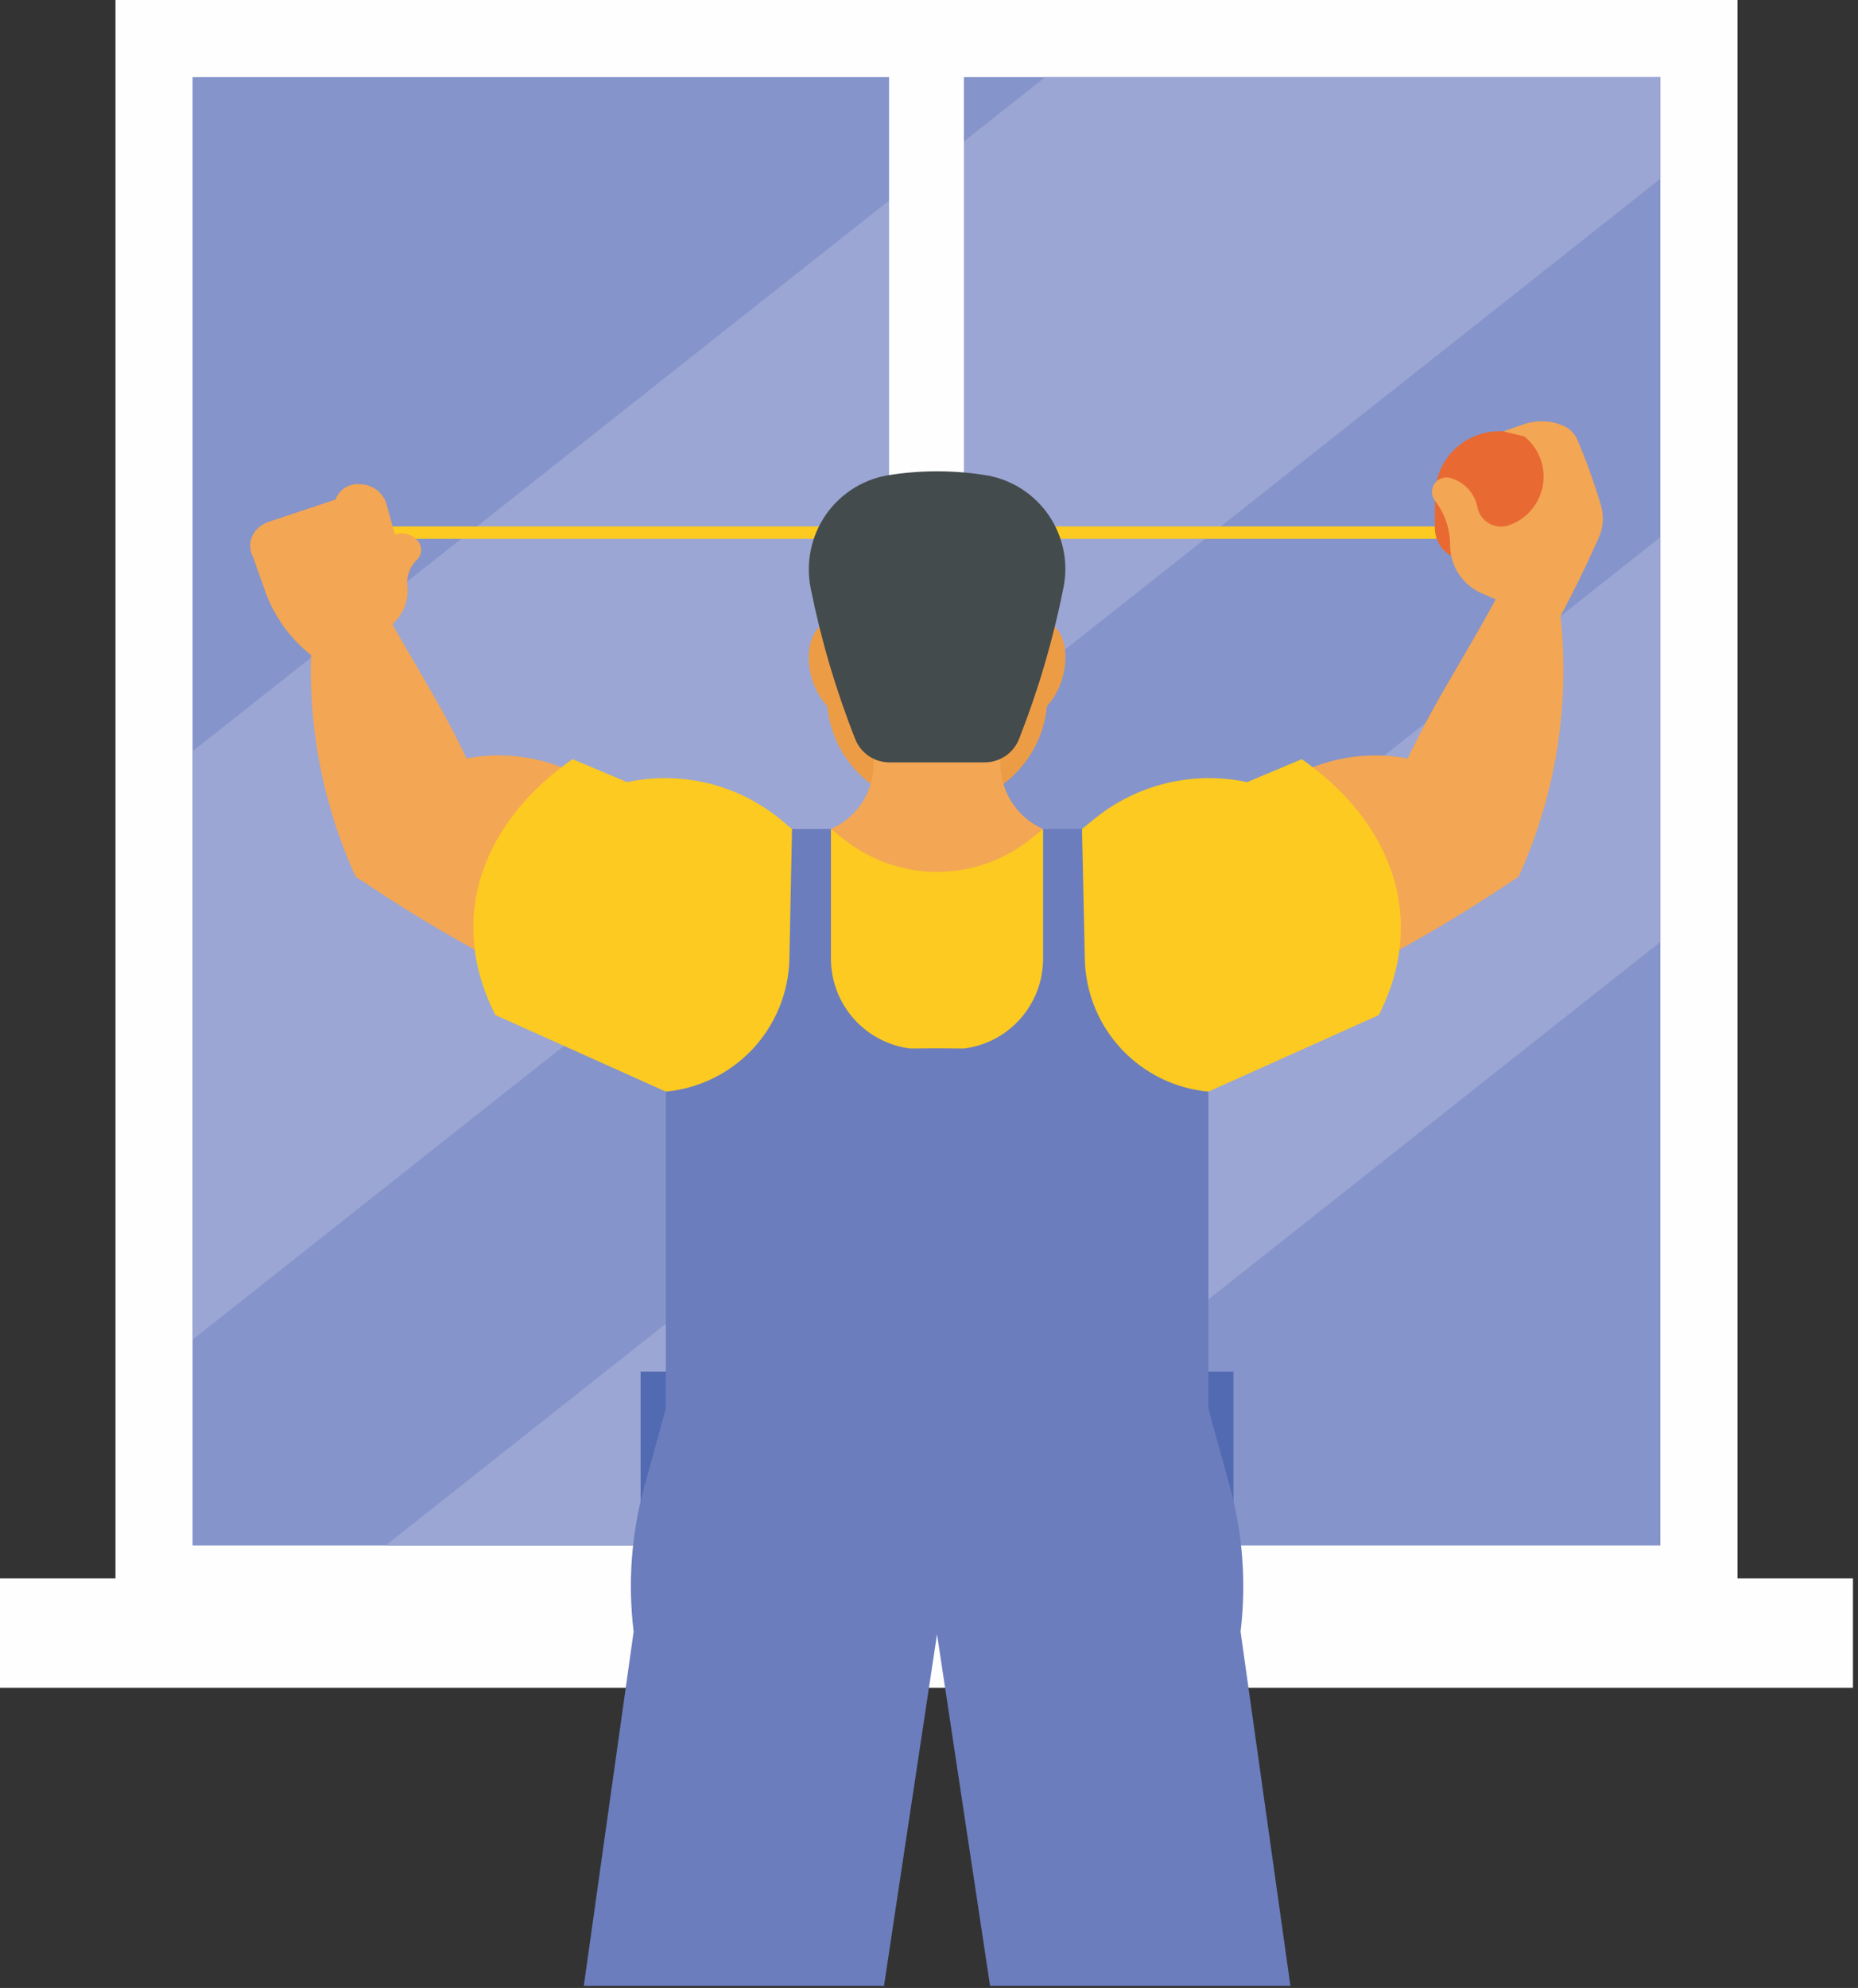
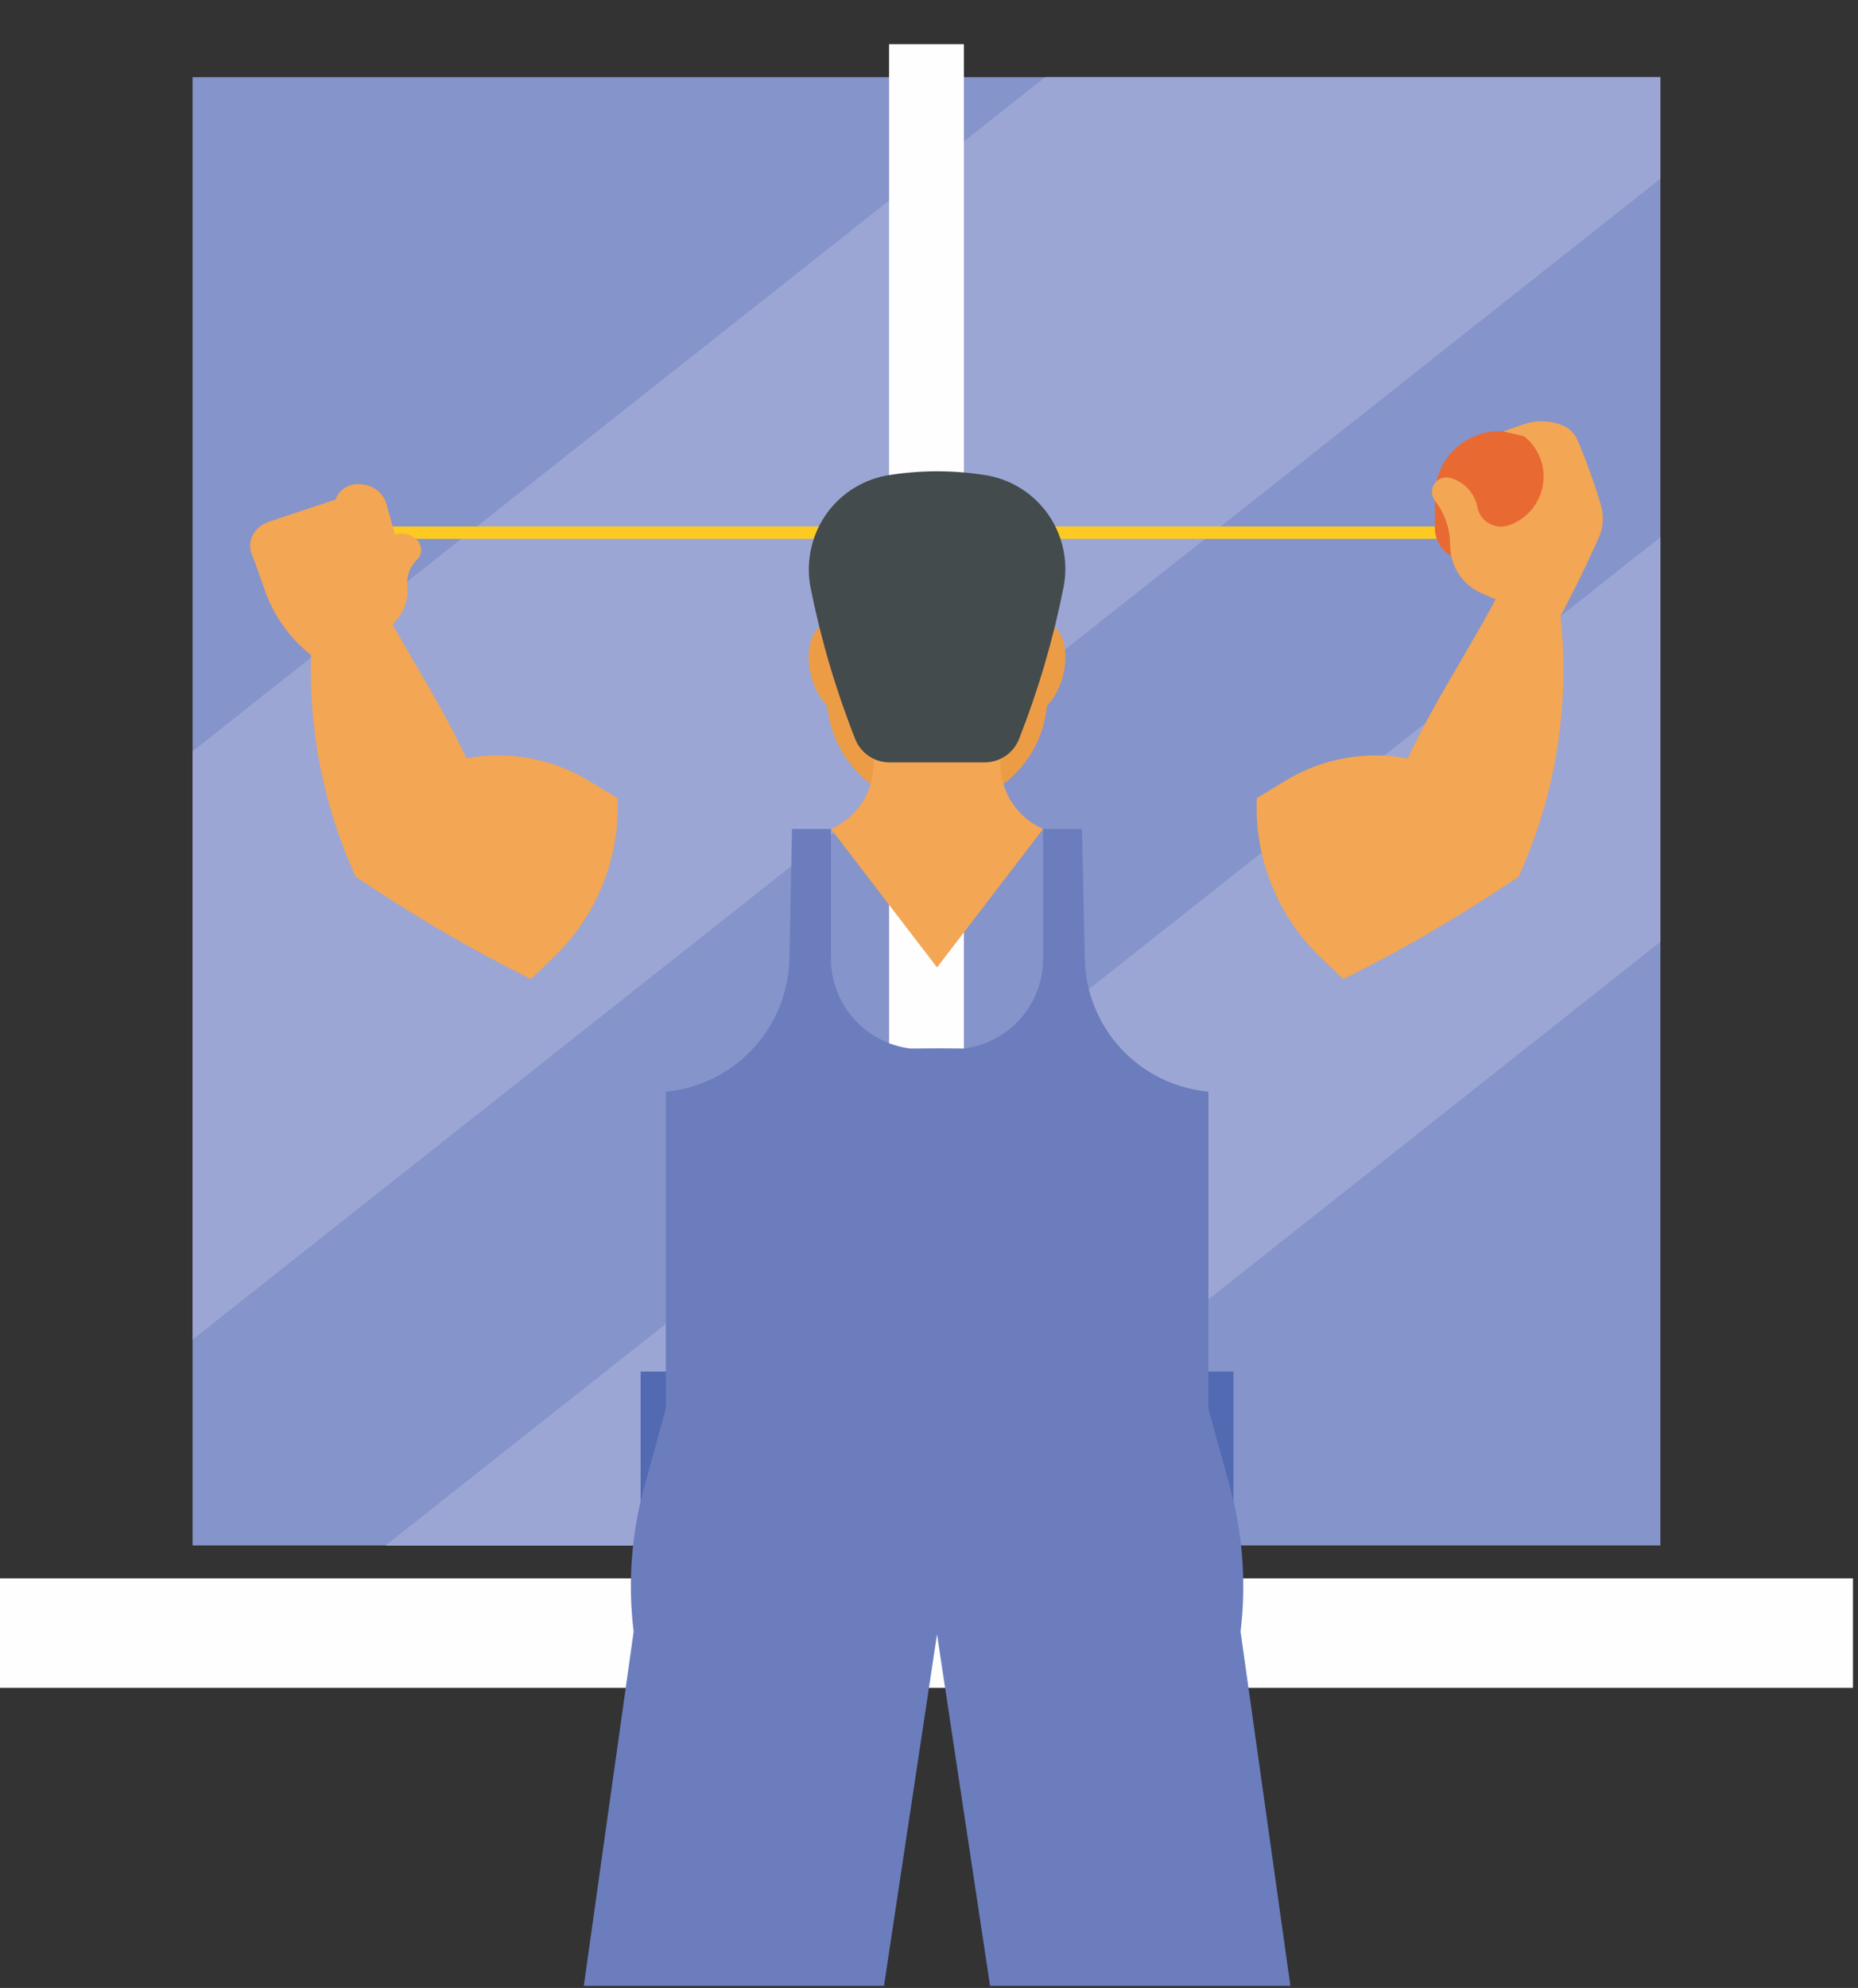
<svg xmlns="http://www.w3.org/2000/svg" width="345" height="369" viewBox="0 0 345 369" fill="none">
  <rect x="0" y="0" width="345" height="369" fill="#333333" stroke="none" />
  <path d="M0 313.3H344.067V292.974H0V313.3Z" fill="#FEFEFE" />
-   <path d="M21.443 301.181H322.624V0H21.443V301.181Z" fill="#FEFEFE" />
  <path d="M35.762 286.863H308.306V14.319H35.762V286.863Z" fill="#8594CA" />
  <path fill-rule="evenodd" clip-rule="evenodd" d="M194.071 14.319H308.306V33.178L35.762 248.656V139.45L194.071 14.319ZM308.306 174.828L166.586 286.898H71.562L308.309 99.708L308.306 174.828Z" fill="#9BA6D4" />
  <path d="M165.084 292.974H178.984V8.207H165.084V292.974Z" fill="#FEFEFE" />
  <path d="M278.271 97.716H70.511V100.016H278.271V97.716Z" fill="#FCCA21" />
  <path fill-rule="evenodd" clip-rule="evenodd" d="M193.337 115.352C196.55 115.352 198.471 119.333 197.637 124.223C196.837 129.112 193.551 133.094 190.303 133.094C187.09 133.094 185.169 129.113 186.003 124.223C186.837 119.333 190.124 115.352 193.337 115.352ZM162.011 124.223C162.849 129.112 160.893 133.094 157.68 133.094C154.467 133.094 151.18 129.113 150.346 124.223C149.546 119.334 151.464 115.352 154.677 115.352C157.89 115.352 161.172 119.333 162.01 124.223H162.011Z" fill="#ED9C46" />
-   <path d="M153.524 100.999H194.489V129.008C194.508 131.71 193.992 134.389 192.971 136.89C191.95 139.392 190.444 141.667 188.541 143.584C186.637 145.501 184.372 147.023 181.878 148.061C179.384 149.1 176.708 149.634 174.006 149.634C171.305 149.634 168.629 149.1 166.135 148.061C163.64 147.023 161.376 145.501 159.472 143.584C157.568 141.667 156.063 139.392 155.042 136.89C154.021 134.389 153.505 131.71 153.524 129.008V100.999Z" fill="#ED9C46" />
+   <path d="M153.524 100.999H194.489V129.008C194.508 131.71 193.992 134.389 192.971 136.89C191.95 139.392 190.444 141.667 188.541 143.584C186.637 145.501 184.372 147.023 181.878 148.061C179.384 149.1 176.708 149.634 174.006 149.634C171.305 149.634 168.629 149.1 166.135 148.061C163.64 147.023 161.376 145.501 159.472 143.584C157.568 141.667 156.063 139.392 155.042 136.89C154.021 134.389 153.505 131.71 153.524 129.008Z" fill="#ED9C46" />
  <path d="M161.452 129.427L162.185 140.917C162.366 143.627 161.704 146.326 160.291 148.646C158.878 150.965 156.783 152.791 154.292 153.874L173.992 179.574L193.692 153.874C191.205 152.786 189.112 150.959 187.699 148.641C186.286 146.323 185.62 143.626 185.793 140.917L186.561 129.427H161.451H161.452Z" fill="#F3A654" />
  <path d="M118.95 254.593H229.029V290.634H118.95V254.593Z" fill="#526AB1" />
  <path fill-rule="evenodd" clip-rule="evenodd" d="M102.68 177.795L98.594 181.741C88.123 176.554 77.998 170.699 68.28 164.21L66.045 162.743C59.05 147.42 56.382 130.475 58.327 113.743L59.06 107.243L68.035 106.859C74.077 119.012 81.027 128.826 86.614 140.77C94.323 139.308 102.301 140.724 109.035 144.751L114.658 148.139C114.9 153.652 113.956 159.152 111.89 164.268C109.823 169.385 106.683 173.998 102.68 177.795ZM233.36 148.145L238.948 144.757C245.696 140.733 253.683 139.317 261.404 140.776C266.992 128.832 273.942 119.019 279.983 106.865L288.958 107.249L289.691 113.749C291.619 130.481 288.95 147.421 281.973 162.749L279.738 164.216C270.015 170.698 259.89 176.553 249.424 181.748L245.303 177.802C241.312 173.998 238.181 169.385 236.121 164.27C234.061 159.156 233.119 153.661 233.359 148.152L233.36 148.145Z" fill="#F3A654" />
-   <path d="M154.293 153.874L156.668 155.76C161.591 159.694 167.706 161.837 174.008 161.837C180.309 161.837 186.424 159.694 191.347 155.76L193.687 153.874L196.271 171.93L200.916 153.874L203.016 152.163C206.943 148.92 211.552 146.607 216.499 145.397C221.446 144.187 226.603 144.112 231.583 145.178L241.711 140.917C257.811 152.093 265.424 169.869 256.03 188.417L224.385 202.627L199.445 212.86H148.566L123.63 202.627L91.989 188.417C82.56 169.873 90.208 152.096 106.308 140.917L116.436 145.178C121.416 144.112 126.573 144.187 131.521 145.397C136.468 146.606 141.077 148.919 145.004 152.163L147.064 153.874L151.744 171.93L154.293 153.874Z" fill="#FCCA21" />
  <path d="M147.063 153.873H154.292V177.935C154.291 182.036 155.789 185.995 158.503 189.069C161.217 192.143 164.961 194.12 169.03 194.628L173.989 194.593L178.983 194.628C183.048 194.118 186.786 192.139 189.493 189.065C192.201 185.99 193.691 182.032 193.683 177.935V153.873H200.912L201.436 178.18C201.608 184.356 204.039 190.255 208.267 194.76C212.495 199.265 218.228 202.064 224.381 202.627V261.473L228.362 275.931C230.765 284.692 231.441 293.837 230.353 302.857L239.608 368.618H183.838L173.99 303.346L164.142 368.618H108.403L117.658 302.857C116.552 293.838 117.229 284.689 119.649 275.931L123.63 261.473V202.626C129.778 202.051 135.504 199.248 139.73 194.746C143.956 190.243 146.39 184.351 146.575 178.179L147.063 153.873Z" fill="#6B7DBD" />
  <path d="M173.989 141.511H182.86C184.231 141.507 185.57 141.093 186.703 140.321C187.836 139.549 188.711 138.454 189.216 137.18C192.795 128.097 195.554 118.711 197.458 109.136C197.926 106.851 197.935 104.496 197.486 102.207C197.037 99.918 196.139 97.741 194.843 95.802C193.547 93.863 191.879 92.2 189.936 90.91C187.993 89.62 185.813 88.728 183.523 88.287C177.224 87.216 170.789 87.216 164.49 88.287C162.201 88.729 160.023 89.62 158.081 90.909C156.139 92.198 154.472 93.859 153.175 95.796C150.565 99.718 149.611 104.514 150.521 109.137C152.437 118.713 155.207 128.099 158.798 137.181C159.299 138.458 160.173 139.555 161.307 140.328C162.441 141.1 163.782 141.513 165.154 141.512L173.989 141.511Z" fill="#434B4C" />
  <path d="M278.376 80.045C281.543 80.045 284.581 81.303 286.821 83.543C289.061 85.783 290.32 88.821 290.32 91.989C290.32 95.157 289.061 98.195 286.821 100.435C284.581 102.675 281.543 103.933 278.376 103.933H272.299C270.745 103.924 269.258 103.303 268.16 102.205C267.061 101.107 266.44 99.619 266.432 98.066V91.989C266.442 88.824 267.704 85.792 269.941 83.555C272.179 81.317 275.211 80.055 278.376 80.045Z" fill="#E86A32" />
  <path d="M280.158 112.28L275.164 110.15C273.408 109.398 271.913 108.146 270.864 106.55C269.815 104.954 269.258 103.085 269.264 101.175C269.266 98.189 268.271 95.288 266.435 92.933C266.096 92.487 265.904 91.946 265.887 91.386C265.87 90.826 266.028 90.275 266.34 89.809C266.652 89.344 267.101 88.987 267.625 88.79C268.15 88.592 268.722 88.563 269.264 88.707C270.528 89.048 271.673 89.735 272.567 90.692C273.462 91.648 274.072 92.835 274.328 94.12C274.445 94.754 274.699 95.354 275.073 95.879C275.447 96.404 275.932 96.84 276.493 97.158C277.045 97.472 277.657 97.665 278.289 97.725C278.921 97.785 279.559 97.711 280.16 97.507C281.781 96.951 283.223 95.97 284.334 94.666C285.446 93.362 286.187 91.783 286.479 90.095C286.772 88.407 286.605 86.671 285.997 85.069C285.388 83.467 284.361 82.058 283.021 80.99L279.11 80.082L283.021 78.72C285.411 77.93 288.007 78.042 290.321 79.034C291.507 79.561 292.444 80.524 292.94 81.723C294.594 85.633 296.03 89.632 297.24 93.702C297.861 95.691 297.736 97.839 296.891 99.744C293.67 107.03 290.044 114.13 286.03 121.012L280.158 112.28Z" fill="#F3A654" />
  <path d="M69.044 120.031L73.514 115.213C74.302 114.353 74.9 113.336 75.267 112.228C75.634 111.121 75.763 109.948 75.644 108.787C75.543 107.882 75.654 106.965 75.969 106.111C76.285 105.256 76.795 104.486 77.46 103.863C77.931 103.383 78.195 102.737 78.195 102.063C78.195 101.39 77.931 100.744 77.46 100.263C76.947 99.71 76.283 99.32 75.551 99.14C74.819 98.96 74.05 98.998 73.339 99.25L71.698 93.35C71.355 92.364 70.72 91.506 69.878 90.889C69.036 90.271 68.026 89.924 66.983 89.893C65.997 89.761 64.996 89.969 64.145 90.484C63.294 90.998 62.644 91.788 62.303 92.722L49.944 96.842C46.944 97.855 45.613 100.788 47.01 103.477L49.455 110.357C51.67 116.083 55.806 120.86 61.155 123.872L69.044 120.031Z" fill="#F3A654" />
</svg>